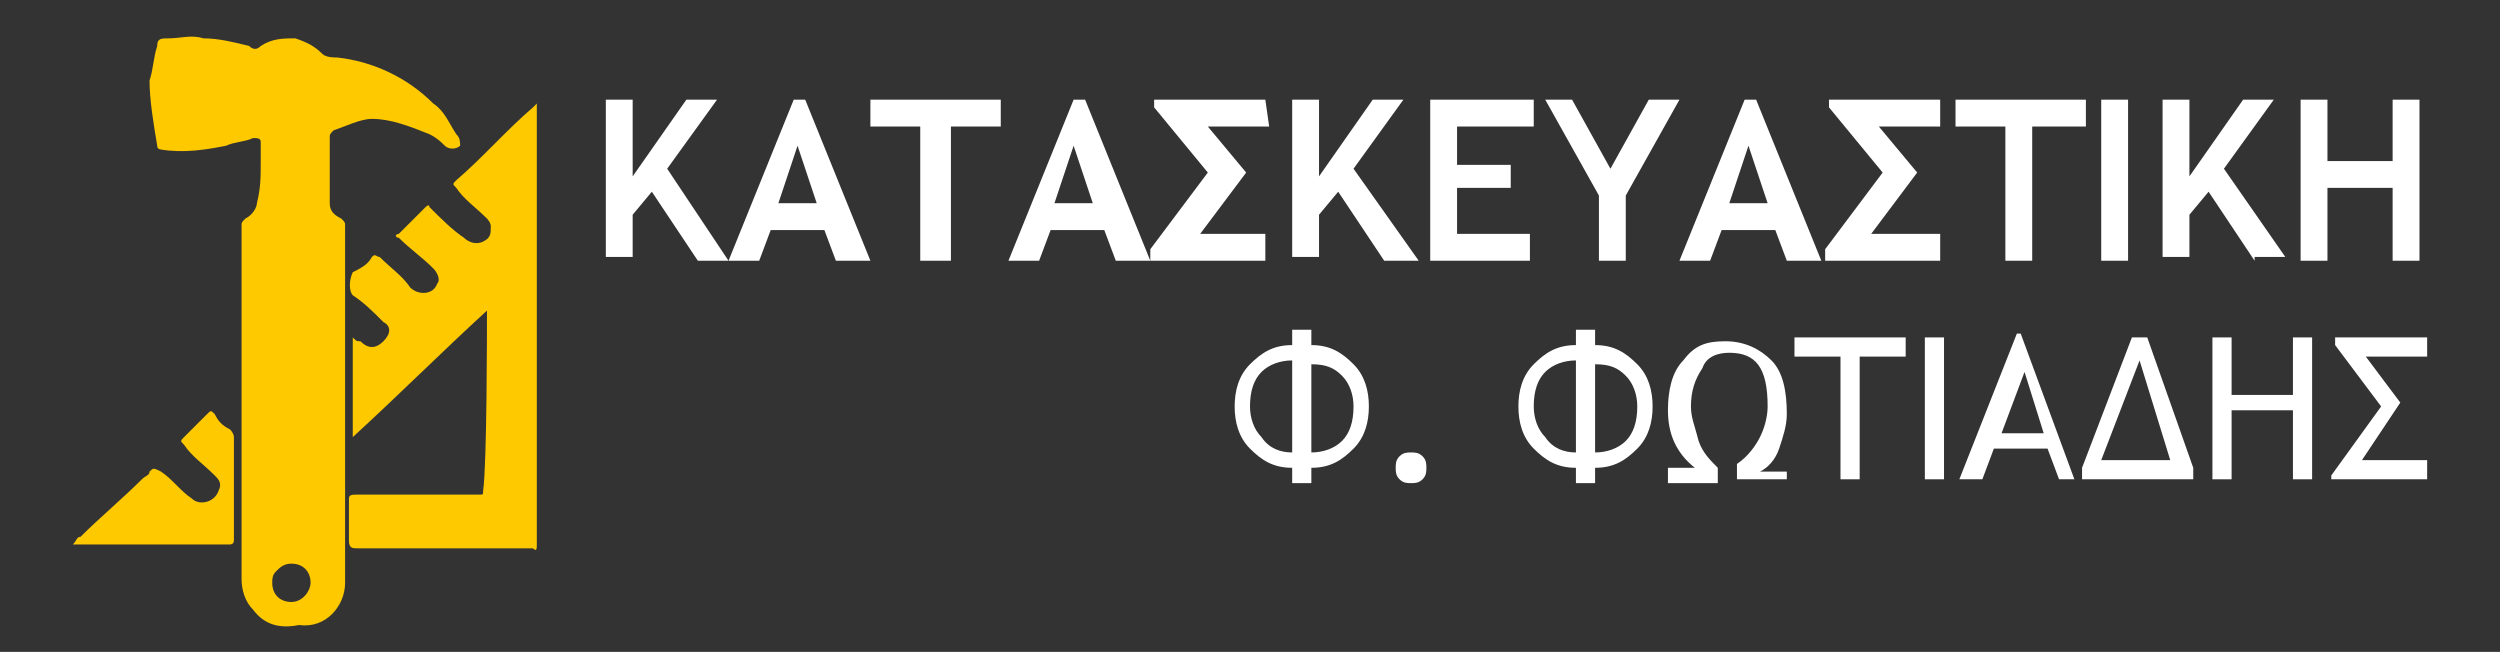
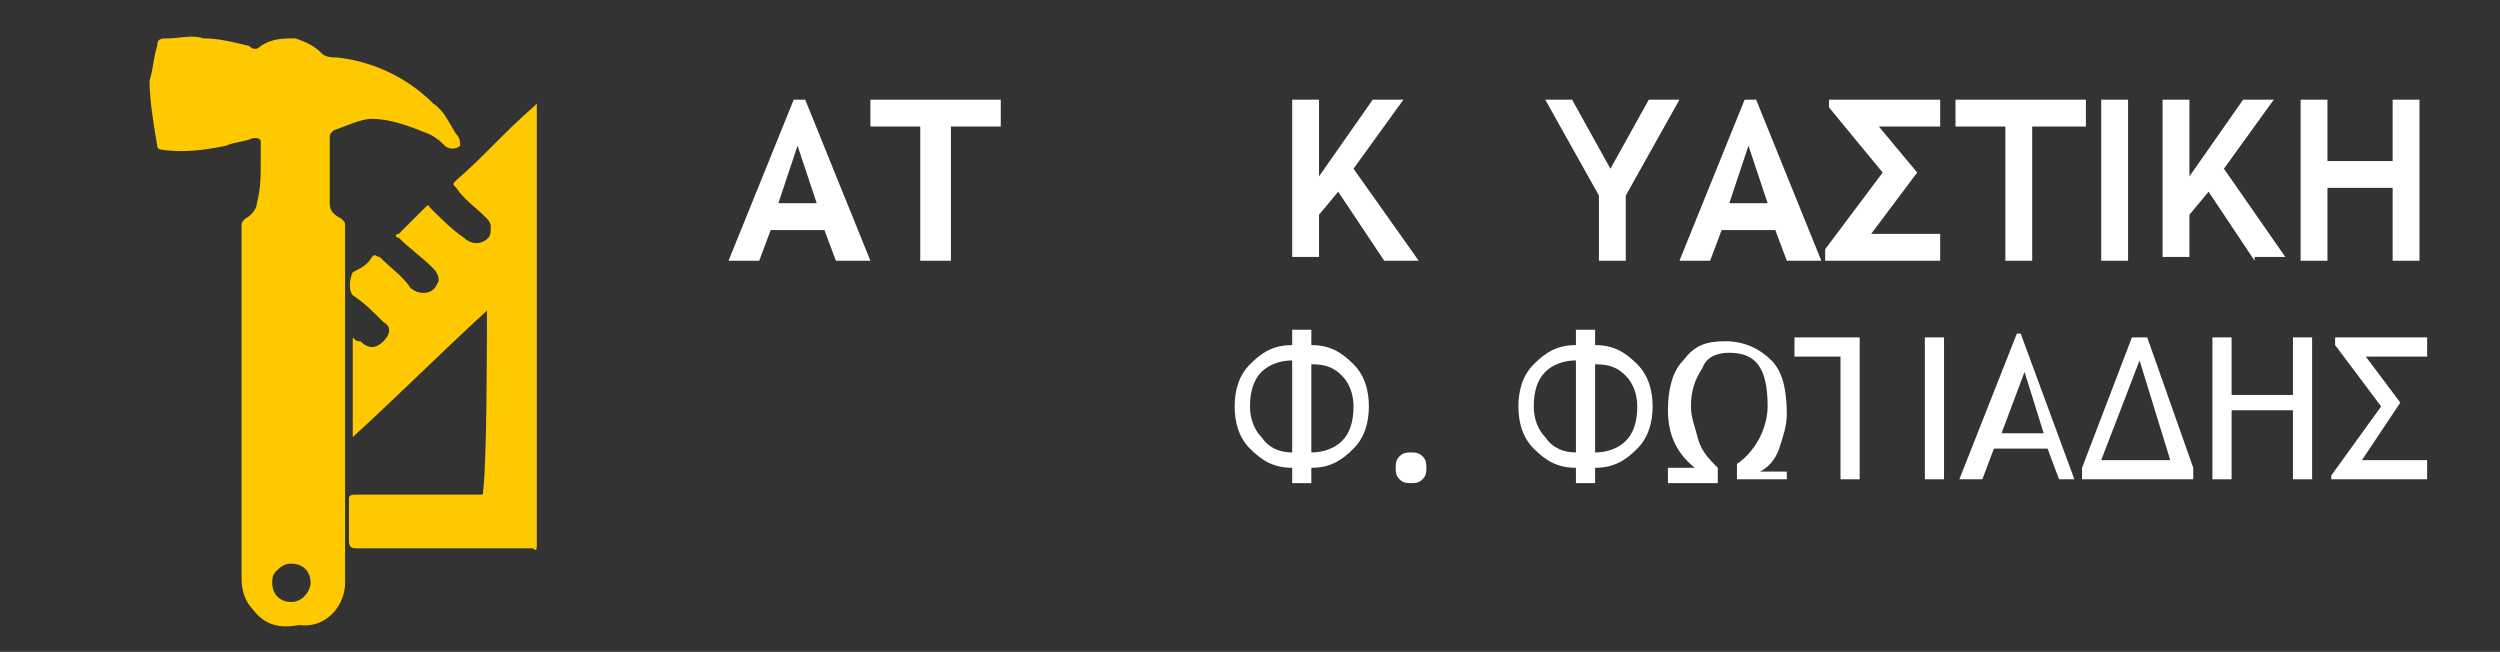
<svg xmlns="http://www.w3.org/2000/svg" version="1.1" id="Layer_1" x="0px" y="0px" viewBox="0 0 65.2 17" style="enable-background:new 0 0 65.2 17;" xml:space="preserve">
  <rect x="0" y="0" width="65.2" height="17" fill="#333333" stroke="none" />
  <style type="text/css">
	.st0{fill:#FFFFFF;}
	.st1{fill:#FFC900;}
</style>
  <g>
    <g id="Text">
      <g id="Φ._ΦΩΤΙΑΔΗΣ">
        <path class="st0" d="M34.2,9c0.5,0,0.8,0.2,1.1,0.5s0.4,0.7,0.4,1.1c0,0.4-0.1,0.8-0.4,1.1c-0.3,0.3-0.6,0.5-1.1,0.5v0.4h-0.5     v-0.4c-0.5,0-0.8-0.2-1.1-0.5s-0.4-0.7-0.4-1.1c0-0.4,0.1-0.8,0.4-1.1C32.9,9.2,33.2,9,33.7,9V8.6h0.5V9z M33.7,11.8V9.4     c-0.3,0-0.6,0.1-0.8,0.3s-0.3,0.5-0.3,0.9c0,0.3,0.1,0.6,0.3,0.8C33.1,11.7,33.4,11.8,33.7,11.8z M34.2,11.8     c0.3,0,0.6-0.1,0.8-0.3s0.3-0.5,0.3-0.9c0-0.3-0.1-0.6-0.3-0.8s-0.4-0.3-0.8-0.3V11.8z" />
        <path class="st0" d="M36.8,11.8c0.1,0,0.2,0,0.3,0.1s0.1,0.2,0.1,0.3s0,0.2-0.1,0.3s-0.2,0.1-0.3,0.1s-0.2,0-0.3-0.1     s-0.1-0.2-0.1-0.3s0-0.2,0.1-0.3S36.7,11.8,36.8,11.8z" />
        <path class="st0" d="M41.6,9c0.5,0,0.8,0.2,1.1,0.5s0.4,0.7,0.4,1.1c0,0.4-0.1,0.8-0.4,1.1c-0.3,0.3-0.6,0.5-1.1,0.5v0.4h-0.5     v-0.4c-0.5,0-0.8-0.2-1.1-0.5s-0.4-0.7-0.4-1.1c0-0.4,0.1-0.8,0.4-1.1C40.3,9.2,40.6,9,41.1,9V8.6h0.5V9z M41.1,11.8V9.4     c-0.3,0-0.6,0.1-0.8,0.3S40,10.2,40,10.6c0,0.3,0.1,0.6,0.3,0.8C40.5,11.7,40.8,11.8,41.1,11.8z M41.6,11.8     c0.3,0,0.6-0.1,0.8-0.3s0.3-0.5,0.3-0.9c0-0.3-0.1-0.6-0.3-0.8S42,9.5,41.6,9.5V11.8z" />
        <path class="st0" d="M46.6,12.5h-1.3v-0.4c0.3-0.2,0.5-0.5,0.6-0.7s0.2-0.5,0.2-0.8c0-1-0.3-1.4-1-1.4c-0.3,0-0.6,0.1-0.7,0.4     c-0.2,0.3-0.3,0.6-0.3,1c0,0.3,0.1,0.5,0.2,0.9c0.1,0.3,0.3,0.5,0.5,0.7v0.4h-1.3v-0.4h0.7c-0.5-0.4-0.7-0.9-0.7-1.5     c0-0.5,0.1-1,0.4-1.3C44.2,9,44.5,8.9,45,8.9s0.9,0.2,1.2,0.5s0.4,0.8,0.4,1.4c0,0.3-0.1,0.6-0.2,0.9c-0.1,0.3-0.3,0.5-0.5,0.6     h0.7C46.6,12.3,46.6,12.5,46.6,12.5z" />
-         <path class="st0" d="M48.5,9.3v3.2H48V9.3h-1.2V8.8h2.9v0.5H48.5z" />
+         <path class="st0" d="M48.5,9.3v3.2H48V9.3h-1.2V8.8h2.9H48.5z" />
        <path class="st0" d="M50.2,12.5V8.8h0.5v3.7H50.2z" />
        <path class="st0" d="M53.7,12.5l-0.3-0.8H52l-0.3,0.8h-0.6l1.5-3.8h0.1l1.4,3.8H53.7z M52.8,9.7l-0.6,1.6h1.1L52.8,9.7z" />
        <path class="st0" d="M54.3,12.5v-0.3l1.3-3.4H56l1.2,3.4v0.3C57.2,12.5,54.3,12.5,54.3,12.5z M55.8,9.4l-1,2.6h1.8L55.8,9.4z" />
        <path class="st0" d="M59.8,12.5v-1.8h-1.6v1.8h-0.5V8.8h0.5v1.5h1.6V8.8h0.5v3.7H59.8z" />
        <path class="st0" d="M63.3,9.3h-1.6l0.9,1.2l-1,1.5h1.7v0.5h-2.5v-0.1l1.3-1.8L60.9,9V8.8h2.4V9.3z" />
      </g>
      <g id="ΚΑΤΑΣΚΕΥΑΣΤΙΚΗ">
-         <path class="st0" d="M18.2,6.8L17,5l-0.5,0.6v1.1h-0.7V2.6h0.7v2l1.4-2h0.8l-1.3,1.8L19,6.8H18.2z" />
        <path class="st0" d="M21.8,6.8L21.5,6h-1.4l-0.3,0.8H19l1.7-4.2H21l1.7,4.2H21.8z M20.8,3.8l-0.5,1.5h1L20.8,3.8z" />
        <path class="st0" d="M24.8,3.3v3.5H24V3.3h-1.3V2.6h3.4v0.7H24.8z" />
-         <path class="st0" d="M29.1,6.8L28.8,6h-1.4l-0.3,0.8h-0.8L28,2.6h0.3L30,6.8H29.1z M28,3.8l-0.5,1.5h1L28,3.8z" />
-         <path class="st0" d="M33.1,3.3h-1.6l1,1.2l-1.2,1.6H33v0.7h-3V6.5l1.5-2l-1.4-1.7V2.6H33L33.1,3.3L33.1,3.3z" />
        <path class="st0" d="M36.1,6.8L34.9,5l-0.5,0.6v1.1h-0.7V2.6h0.7v2l1.4-2h0.8l-1.3,1.8L37,6.8H36.1z" />
-         <path class="st0" d="M38,3.3v1h1.4v0.6H38v1.2h1.9v0.7h-2.6V2.6H40v0.7H38z" />
        <path class="st0" d="M42.4,5.1v1.7h-0.7V5.1l-1.4-2.5H41l1,1.8l1-1.8h0.8L42.4,5.1z" />
        <path class="st0" d="M46.6,6.8L46.3,6h-1.4l-0.3,0.8h-0.8l1.7-4.2h0.3l1.7,4.2H46.6z M45.6,3.8l-0.5,1.5h1L45.6,3.8z" />
        <path class="st0" d="M50.6,3.3H49l1,1.2l-1.2,1.6h1.8v0.7h-3V6.5l1.5-2l-1.4-1.7V2.6h2.9V3.3z" />
        <path class="st0" d="M53,3.3v3.5h-0.7V3.3H51V2.6h3.4v0.7H53z" />
        <path class="st0" d="M54.8,6.8V2.6h0.7v4.2C55.5,6.8,54.8,6.8,54.8,6.8z" />
        <path class="st0" d="M58.8,6.8L57.6,5l-0.5,0.6v1.1h-0.7V2.6h0.7v2l1.4-2h0.8L58,4.4l1.6,2.3h-0.8V6.8z" />
        <path class="st0" d="M62.4,6.8V4.9h-1.7v1.9H60V2.6h0.7v1.6h1.7V2.6h0.7v4.2C63.1,6.8,62.4,6.8,62.4,6.8z" />
      </g>
    </g>
    <g id="Icon">
      <g>
        <path class="st1" d="M12.7,8.1c-1.2,1.1-2.3,2.2-3.5,3.3l0,0c0-0.9,0-1.7,0-2.6c0.1,0.1,0.1,0.1,0.2,0.1c0.2,0.2,0.4,0.2,0.6,0     c0.2-0.2,0.2-0.4,0-0.5C9.7,8.1,9.5,7.9,9.2,7.7c-0.1-0.1-0.1-0.4,0-0.6C9.4,7,9.6,6.9,9.7,6.7c0.1-0.1,0.1,0,0.2,0     c0.3,0.3,0.6,0.5,0.8,0.8c0.2,0.2,0.6,0.2,0.7-0.1c0.1-0.1,0-0.3-0.1-0.4c-0.3-0.3-0.6-0.5-0.9-0.8c-0.1,0-0.1-0.1,0-0.1     c0.2-0.2,0.5-0.5,0.7-0.7c0.1-0.1,0.1,0,0.1,0c0.3,0.3,0.6,0.6,0.9,0.8c0.1,0.1,0.3,0.2,0.5,0.1s0.2-0.2,0.2-0.4     c0-0.1-0.1-0.2-0.1-0.2c-0.3-0.3-0.6-0.5-0.8-0.8c-0.1-0.1-0.1-0.1,0-0.2c0.7-0.6,1.3-1.3,2-1.9L14,2.7c0,0.1,0,0.1,0,0.2     c0,3.8,0,7.5,0,11.3c0,0.1,0,0.2-0.1,0.1c-1.5,0-3.1,0-4.6,0c-0.1,0-0.2,0-0.2-0.2c0-0.4,0-0.7,0-1.1c0-0.1,0.1-0.1,0.2-0.1     c0.9,0,1.7,0,2.6,0c0.2,0,0.4,0,0.6,0c0.1,0,0.1,0,0.1-0.1C12.7,12.1,12.7,8.6,12.7,8.1C12.7,8.2,12.7,8.2,12.7,8.1z" />
-         <path class="st1" d="M1.9,14.2C2,14.1,2,14,2.1,14c0.5-0.5,1.1-1,1.6-1.5c0.1-0.1,0.2-0.1,0.2-0.2c0.1-0.1,0.1-0.1,0.3,0     C4.5,12.5,4.7,12.8,5,13c0.2,0.2,0.6,0.1,0.7-0.2c0.1-0.2,0-0.3-0.1-0.4c-0.3-0.3-0.6-0.5-0.8-0.8c-0.1-0.1-0.1-0.1,0-0.2     C5,11.2,5.2,11,5.4,10.8c0.1-0.1,0.1-0.1,0.2,0C5.7,11,5.8,11.1,6,11.2c0,0,0.1,0.1,0.1,0.2c0,0.9,0,1.8,0,2.7     c0,0.1-0.1,0.1-0.1,0.1c-1,0-3.6,0-3.9,0C2,14.2,1.9,14.2,1.9,14.2z" />
      </g>
      <path id="Hammer" class="st1" d="M11.9,3.5c-0.2-0.3-0.3-0.6-0.6-0.8C10.6,2,9.7,1.6,8.8,1.5c-0.1,0-0.3,0-0.4-0.1    C8.2,1.2,8,1.1,7.7,1C7.4,1,7.1,1,6.8,1.2c-0.1,0.1-0.2,0.1-0.3,0C6.1,1.1,5.7,1,5.3,1C5,0.9,4.7,1,4.4,1C4.2,1,4.1,1,4.1,1.2    C4,1.5,4,1.8,3.9,2.1c0,0.5,0.1,1.1,0.2,1.7c0,0.1,0.1,0.1,0.1,0.1c0.6,0.1,1.2,0,1.7-0.1c0.2-0.1,0.5-0.1,0.7-0.2    c0.1,0,0.2,0,0.2,0.1c0,0.2,0,0.3,0,0.5c0,0.4,0,0.7-0.1,1.1c0,0.1-0.1,0.3-0.3,0.4C6.3,5.8,6.3,5.8,6.3,5.9c0,1.5,0,7.7,0,9.2    c0,0.3,0.1,0.6,0.3,0.8c0.3,0.4,0.7,0.5,1.2,0.4C8.5,16.4,9,15.8,9,15.2c0-2.4,0-8.6,0-9.3c0-0.1,0-0.1-0.1-0.2    C8.7,5.6,8.6,5.5,8.6,5.3c0-0.3,0-0.6,0-0.9s0-0.5,0-0.8c0-0.1,0-0.1,0.1-0.2c0.3-0.1,0.7-0.3,1-0.3c0.5,0,1,0.2,1.5,0.4    c0.2,0.1,0.3,0.2,0.4,0.3c0.1,0.1,0.3,0.1,0.4,0C12,3.7,12,3.6,11.9,3.5z M7.6,15.7L7.6,15.7c-0.3,0-0.5-0.2-0.5-0.5    c0-0.1,0-0.2,0.1-0.3s0.2-0.2,0.4-0.2c0.3,0,0.5,0.2,0.5,0.5C8.1,15.4,7.9,15.7,7.6,15.7z" />
    </g>
  </g>
</svg>